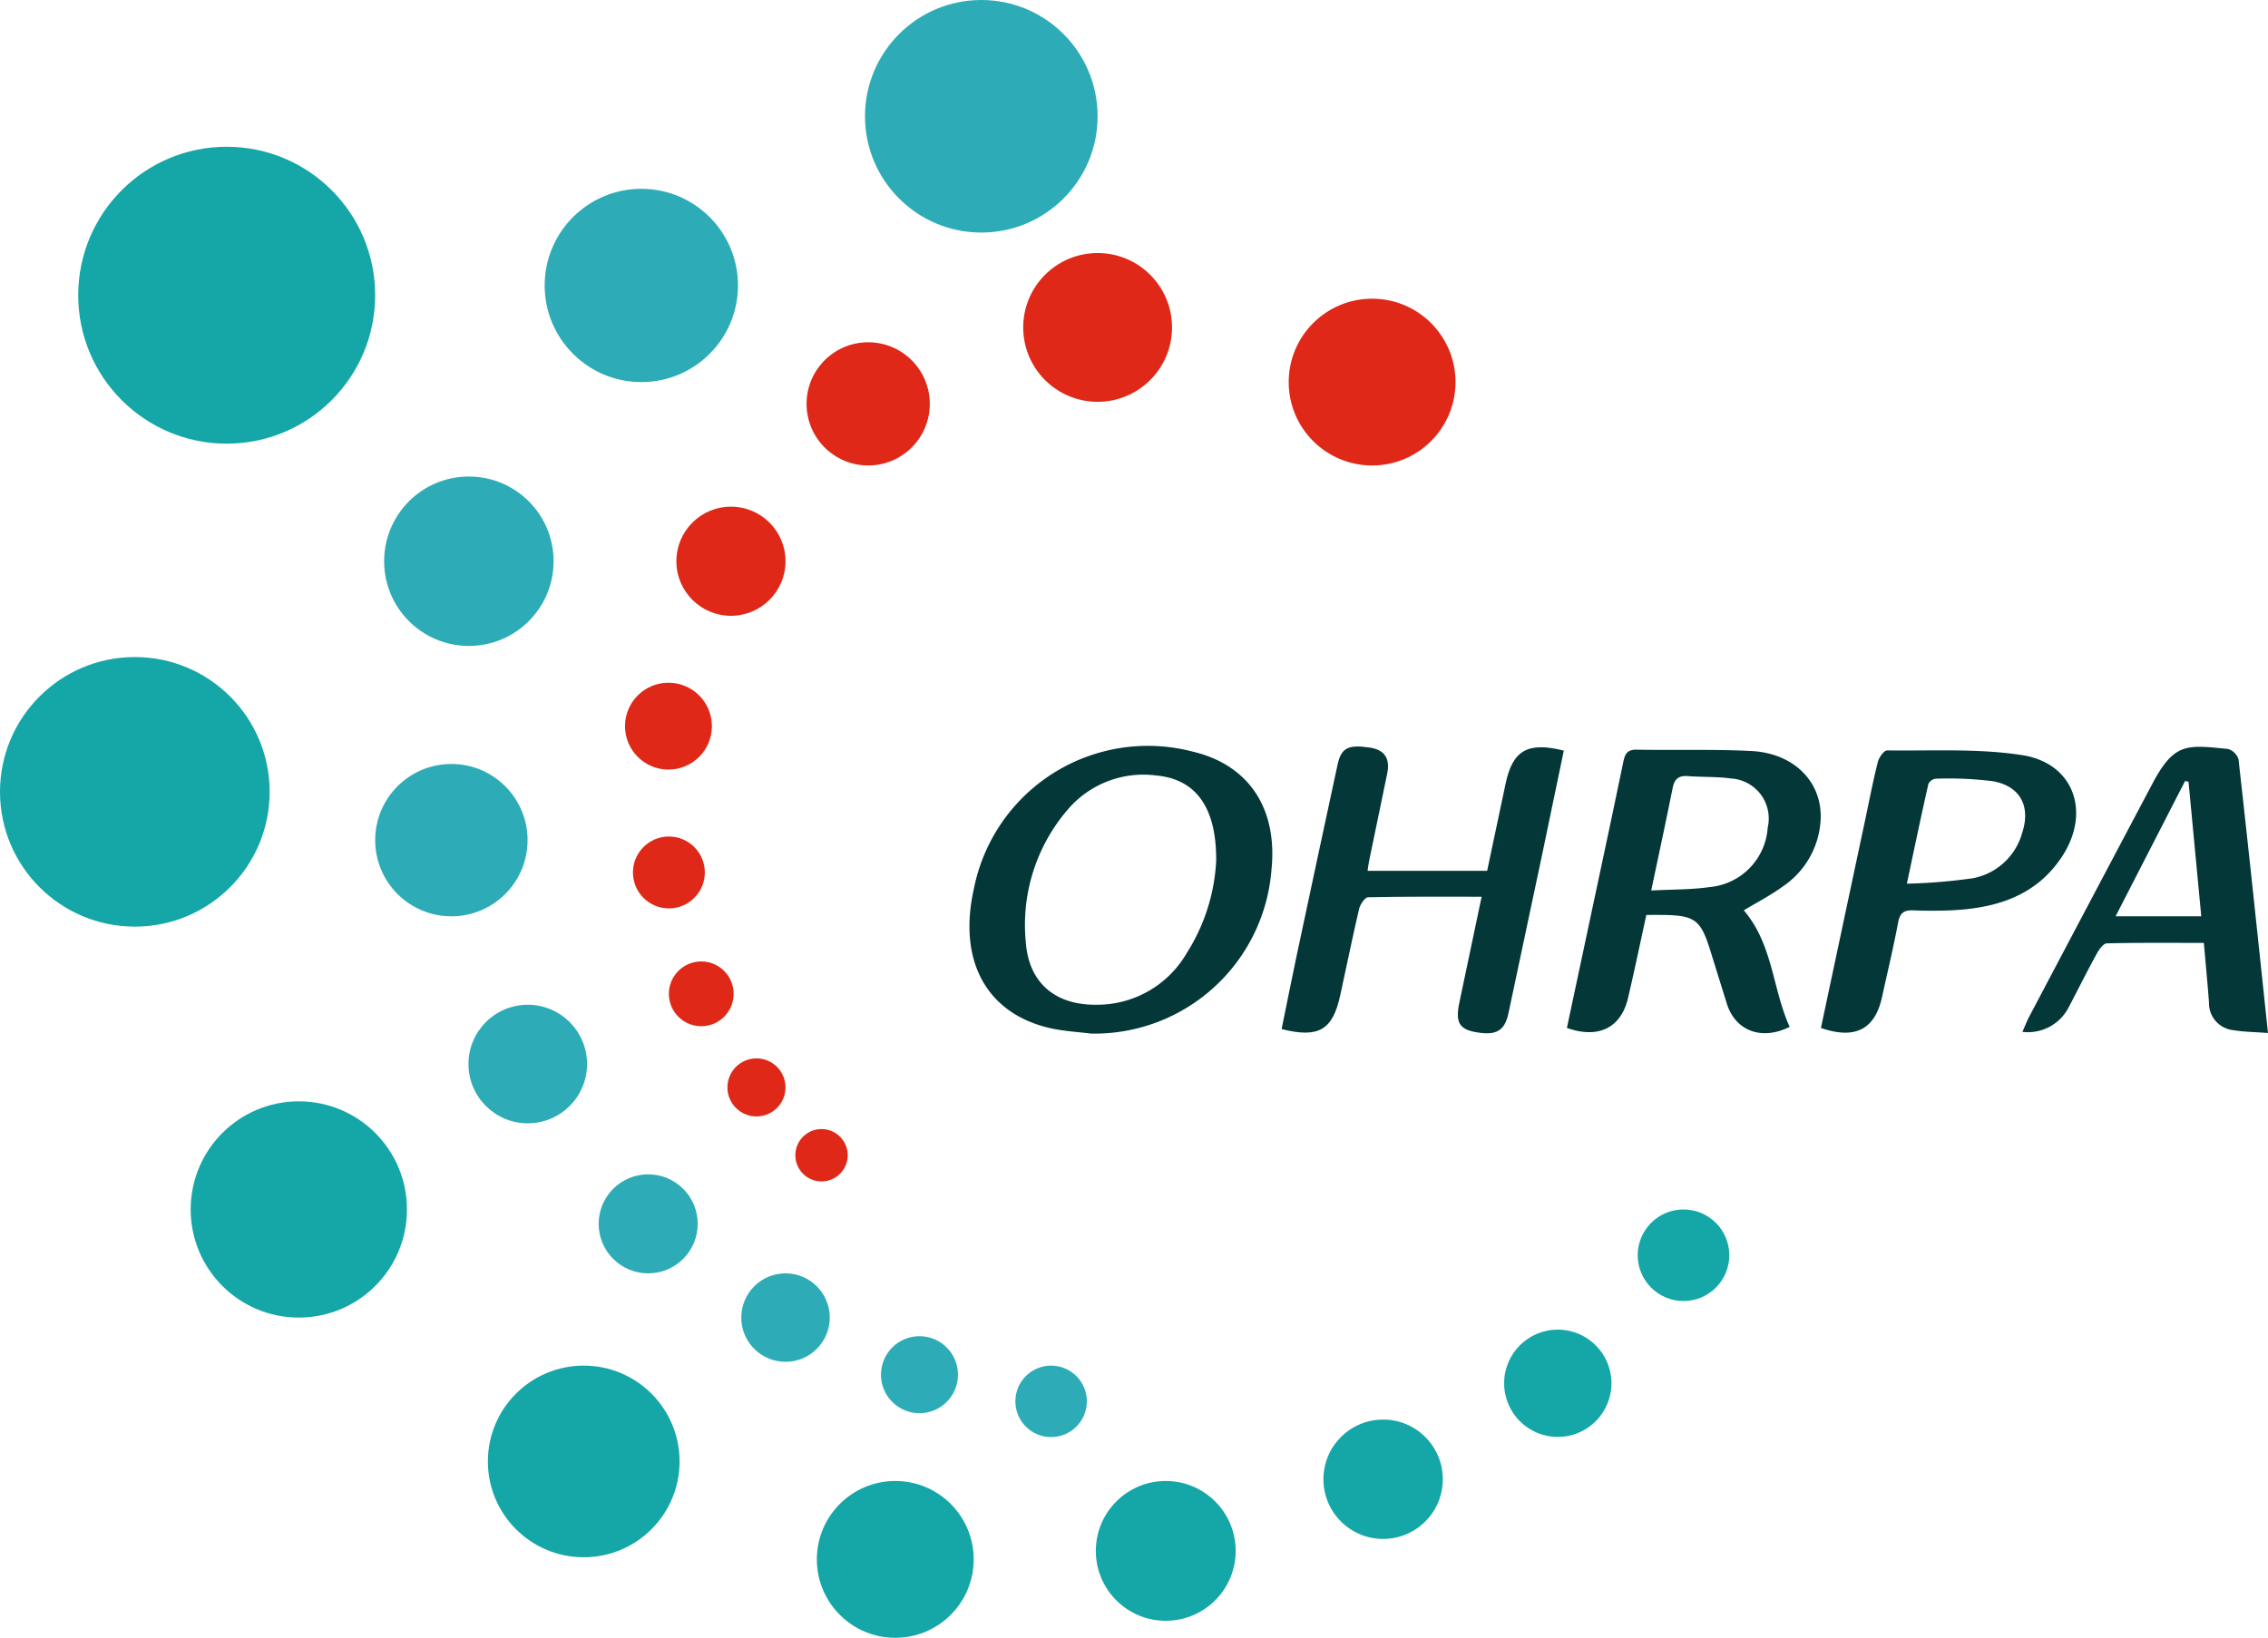
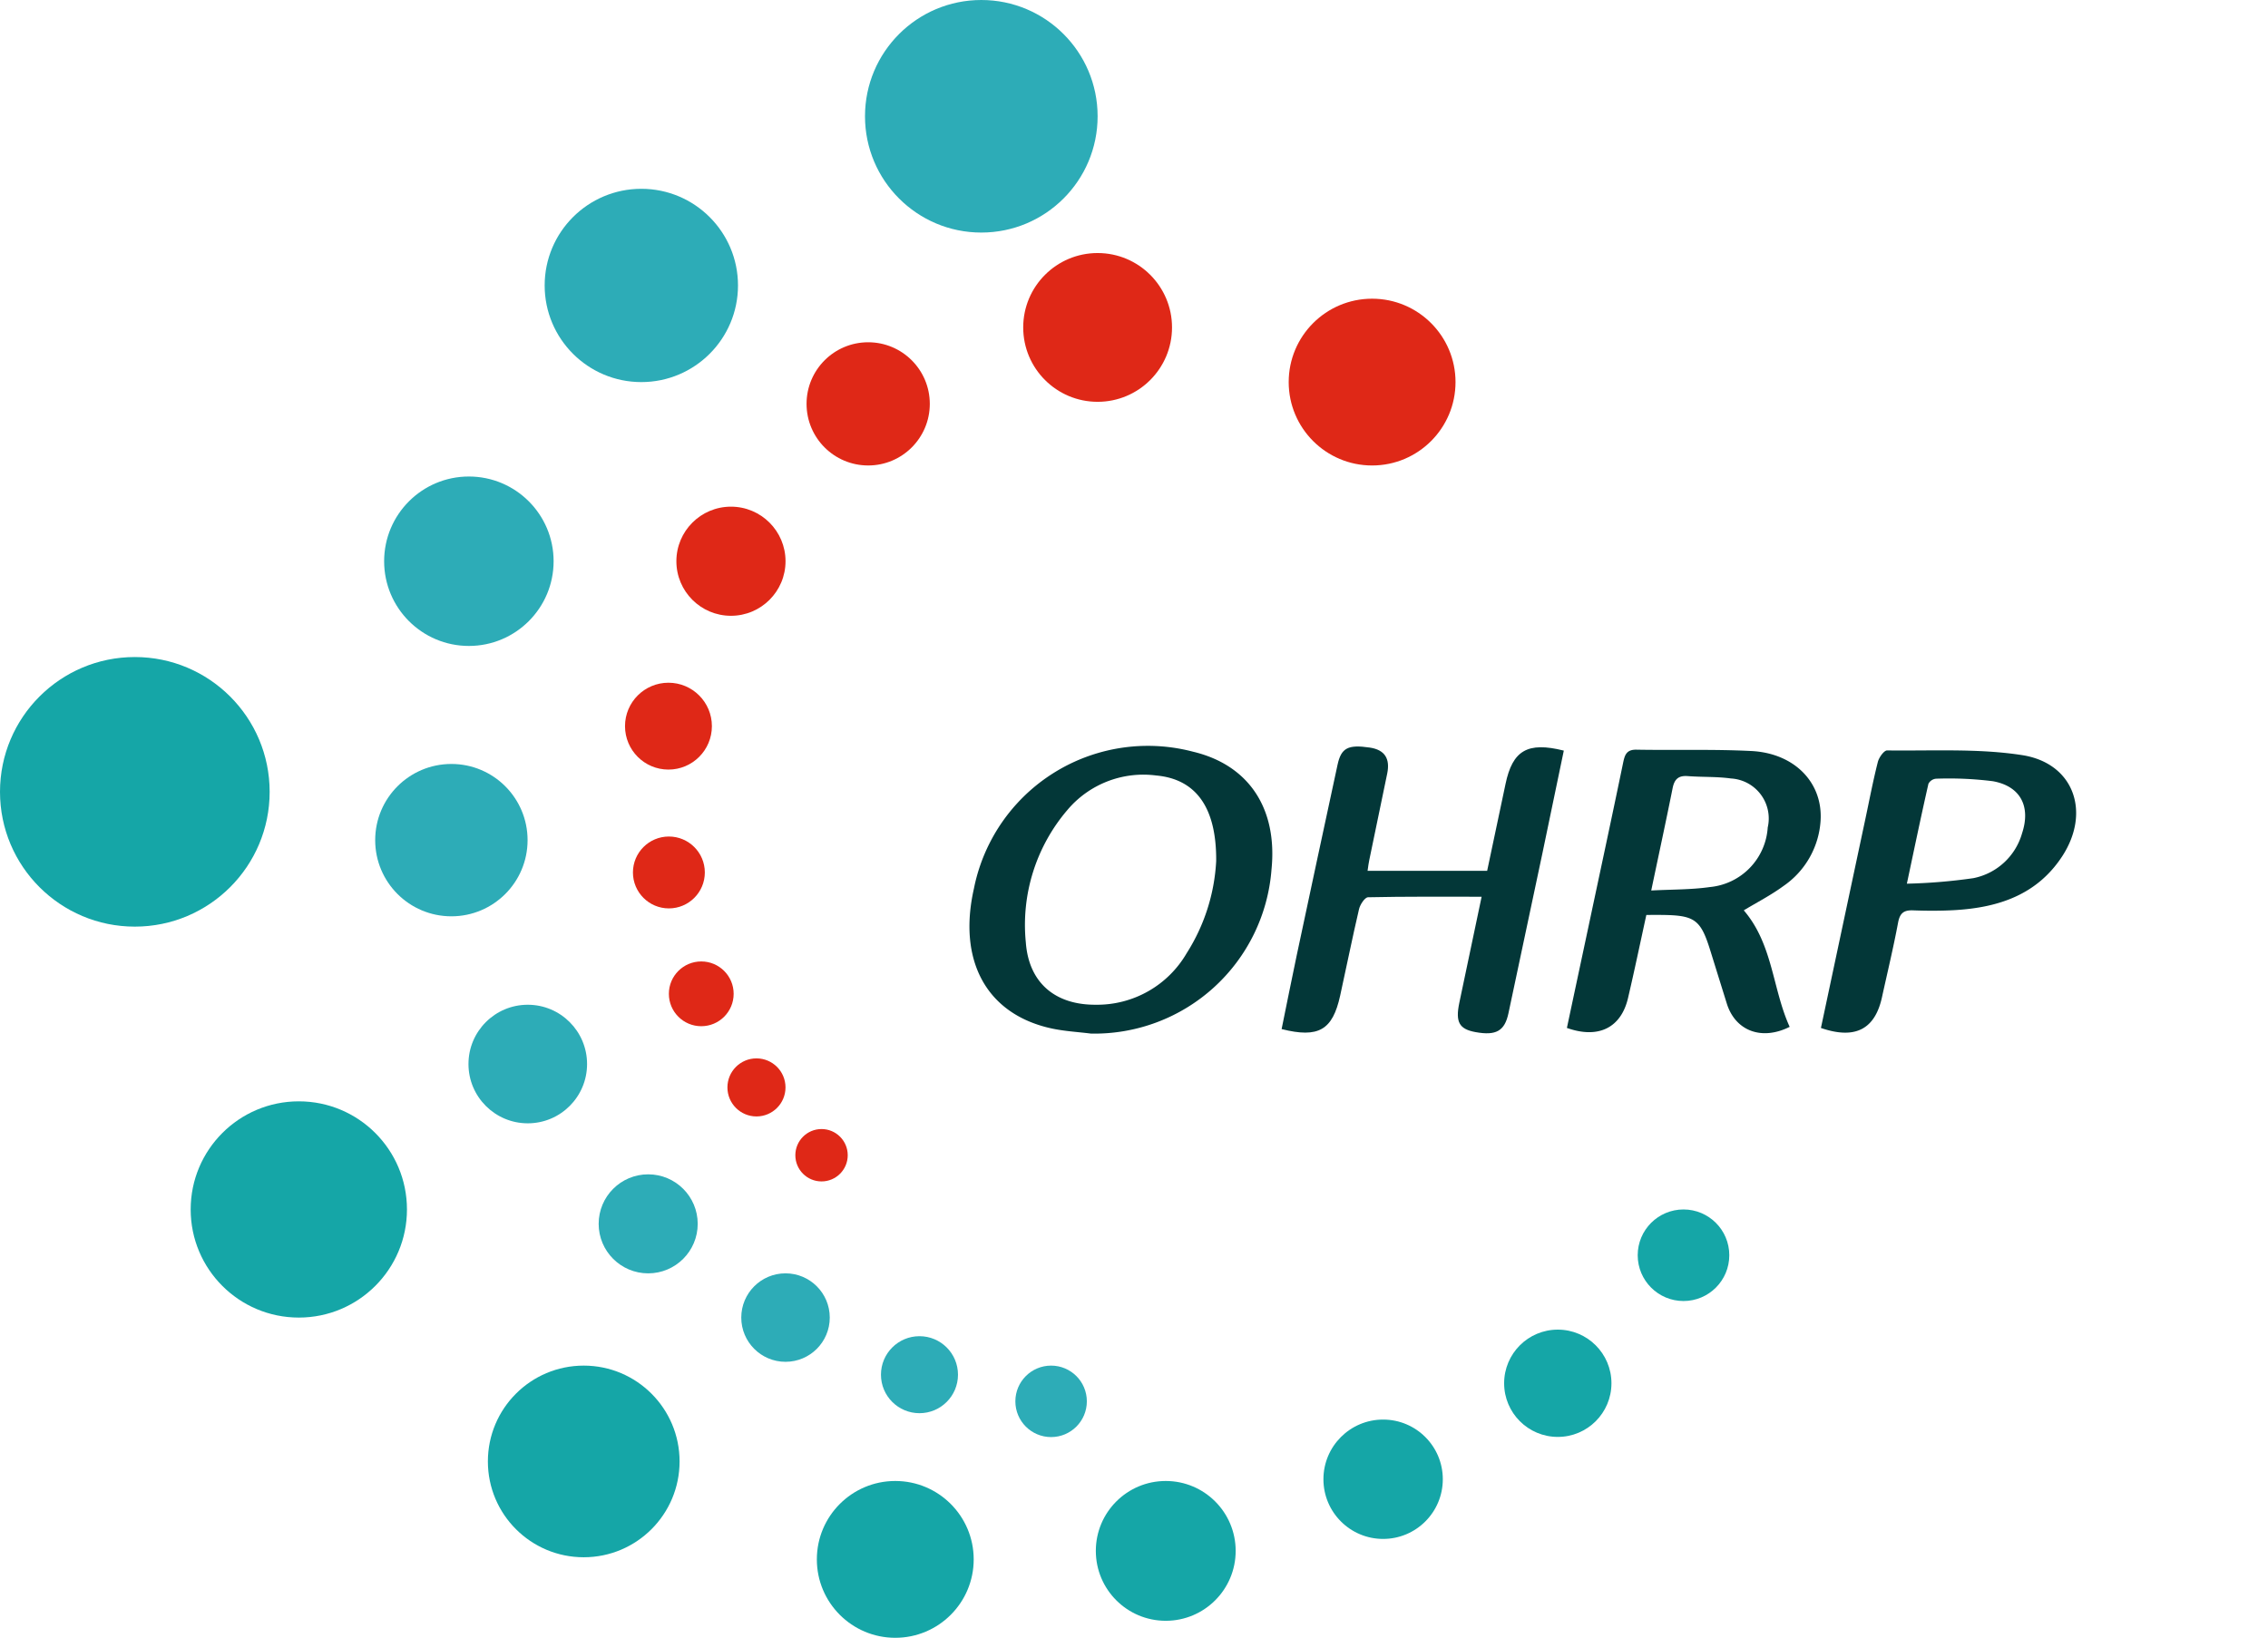
<svg xmlns="http://www.w3.org/2000/svg" id="Groupe_249" data-name="Groupe 249" width="180.024" height="130.033" viewBox="0 0 180.024 130.033">
  <g id="SDhXU1" transform="translate(76.951 59.25)">
    <g id="Groupe_213" data-name="Groupe 213">
      <path id="Tracé_6" data-name="Tracé 6" d="M79.818,151.438c-1.049-.132-2.113-.187-3.141-.411-5.124-1.119-7.451-5.339-6.153-11.094a14.079,14.079,0,0,1,17.39-10.877c4.424,1.053,6.722,4.5,6.232,9.358A14.1,14.1,0,0,1,79.818,151.438Zm9.937-13.692c.036-4.326-1.653-6.519-4.764-6.8a7.883,7.883,0,0,0-7.045,2.738,14.032,14.032,0,0,0-3.3,10.522c.24,3.2,2.326,4.955,5.537,4.941a8.223,8.223,0,0,0,7.23-4.092A15.077,15.077,0,0,0,89.755,137.746Z" transform="translate(-70.171 -128.626)" fill="#033738" />
      <path id="Tracé_7" data-name="Tracé 7" d="M109.345,141.528c2.323,2.7,2.275,6.254,3.643,9.249-2.241,1.126-4.315.306-4.988-1.843q-.657-2.108-1.311-4.215c-.762-2.453-1.226-2.8-3.841-2.826-.366-.006-.73,0-1.236,0-.487,2.224-.943,4.415-1.453,6.594-.553,2.362-2.345,3.268-4.853,2.377.566-2.666,1.14-5.351,1.711-8.037.917-4.321,1.847-8.637,2.741-12.963.134-.651.253-1.109,1.079-1.092,3.036.055,6.077-.047,9.107.106,3.434.174,5.673,2.511,5.5,5.5a6.811,6.811,0,0,1-2.962,5.228C111.494,140.33,110.384,140.9,109.345,141.528ZM102,139.953c1.655-.089,3.172-.062,4.654-.274a5.08,5.08,0,0,0,4.592-4.73,3.18,3.18,0,0,0-2.917-3.89c-1.128-.158-2.287-.1-3.426-.189-.743-.058-1.064.245-1.206.958C103.175,134.434,102.613,137.028,102,139.953Z" transform="translate(-47.883 -128.501)" fill="#033738" />
      <path id="Tracé_8" data-name="Tracé 8" d="M90.13,138.508h9.492c.491-2.317.979-4.6,1.458-6.894.555-2.658,1.738-3.377,4.626-2.651q-.846,4.072-1.7,8.164-1.339,6.348-2.694,12.692c-.3,1.4-.974,1.792-2.611,1.494-1.294-.236-1.609-.787-1.29-2.322.57-2.743,1.151-5.483,1.772-8.426-3.081,0-6.051-.023-9.018.042-.251.006-.626.574-.711.934-.536,2.285-.994,4.587-1.5,6.877-.6,2.73-1.706,3.392-4.647,2.655.4-1.945.785-3.907,1.2-5.862q1.607-7.559,3.238-15.116c.289-1.347.832-1.626,2.551-1.374,1.228.179,1.628.908,1.394,2.058-.47,2.3-.953,4.594-1.428,6.892C90.213,137.889,90.188,138.111,90.13,138.508Z" transform="translate(-58.529 -128.618)" fill="#033738" />
      <path id="Tracé_9" data-name="Tracé 9" d="M105.993,150.84c1.192-5.609,2.368-11.143,3.545-16.676.315-1.485.6-2.979.974-4.449.092-.357.489-.915.738-.911,3.579.047,7.209-.172,10.72.374,4.1.638,5.464,4.521,3.177,8.028-2.007,3.074-5.083,4.075-8.53,4.277-1.1.064-2.209.06-3.311.019-.73-.026-1.045.213-1.187.968-.372,1.99-.847,3.958-1.281,5.936C110.28,150.944,108.712,151.776,105.993,150.84Zm6.822-11.456a43.813,43.813,0,0,0,5.275-.438,5.039,5.039,0,0,0,3.87-3.568c.7-2.121-.121-3.73-2.311-4.128a27.96,27.96,0,0,0-4.522-.2.764.764,0,0,0-.6.4C113.949,133.99,113.419,136.537,112.815,139.384Z" transform="translate(-38.407 -128.474)" fill="#033738" />
-       <path id="Tracé_10" data-name="Tracé 10" d="M133.962,151.371c-1.075-.083-1.938-.087-2.777-.228a2.155,2.155,0,0,1-1.906-2.194c-.113-1.511-.258-3.021-.408-4.732-2.589,0-5.143-.025-7.7.036-.274.008-.611.475-.79.8-.772,1.411-1.492,2.851-2.238,4.277a3.645,3.645,0,0,1-3.675,1.951c.213-.477.351-.845.532-1.191q4.893-9.271,9.8-18.537c1.738-3.29,2.773-3.049,5.981-2.734a1.246,1.246,0,0,1,.843.828C132.425,136.778,133.172,143.911,133.962,151.371Zm-6.307-19.95-.274-.057-5.515,10.741h6.8Z" transform="translate(-30.89 -128.605)" fill="#033738" />
    </g>
  </g>
  <circle id="Ellipse_2" data-name="Ellipse 2" cx="9.232" cy="9.232" r="9.232" transform="translate(68.66)" fill="#2dacb7" />
  <circle id="Ellipse_3" data-name="Ellipse 3" cx="7.673" cy="7.673" r="7.673" transform="translate(43.233 14.99)" fill="#2dacb7" />
  <circle id="Ellipse_4" data-name="Ellipse 4" cx="6.726" cy="6.726" r="6.726" transform="translate(30.491 37.833)" fill="#2dacb7" />
  <circle id="Ellipse_5" data-name="Ellipse 5" cx="6.048" cy="6.048" r="6.048" transform="translate(29.781 60.655)" fill="#2dacb7" />
  <circle id="Ellipse_6" data-name="Ellipse 6" cx="4.707" cy="4.707" r="4.707" transform="translate(37.185 79.772)" fill="#2dacb7" />
  <circle id="Ellipse_7" data-name="Ellipse 7" cx="3.931" cy="3.931" r="3.931" transform="translate(47.519 93.236)" fill="#2dacb7" />
  <circle id="Ellipse_8" data-name="Ellipse 8" cx="3.512" cy="3.512" r="3.512" transform="translate(58.839 101.097)" fill="#2dacb7" />
  <circle id="Ellipse_9" data-name="Ellipse 9" cx="3.057" cy="3.057" r="3.057" transform="translate(69.927 106.087)" fill="#2dacb7" />
  <circle id="Ellipse_10" data-name="Ellipse 10" cx="2.837" cy="2.837" r="2.837" transform="translate(80.595 108.423)" fill="#2dacb7" />
-   <circle id="Ellipse_11" data-name="Ellipse 11" cx="11.786" cy="11.786" r="11.786" transform="translate(6.208 11.652)" fill="#15a6a7" />
  <circle id="Ellipse_12" data-name="Ellipse 12" cx="10.702" cy="10.702" r="10.702" transform="translate(0 52.166)" fill="#15a6a7" />
  <circle id="Ellipse_13" data-name="Ellipse 13" cx="8.584" cy="8.584" r="8.584" transform="translate(15.135 87.441)" fill="#15a6a7" />
  <circle id="Ellipse_14" data-name="Ellipse 14" cx="7.608" cy="7.608" r="7.608" transform="translate(38.726 108.423)" fill="#15a6a7" />
  <circle id="Ellipse_15" data-name="Ellipse 15" cx="6.225" cy="6.225" r="6.225" transform="translate(64.838 117.583)" fill="#15a6a7" />
  <circle id="Ellipse_16" data-name="Ellipse 16" cx="5.55" cy="5.55" r="5.55" transform="translate(86.982 117.583)" fill="#15a6a7" />
  <circle id="Ellipse_17" data-name="Ellipse 17" cx="4.738" cy="4.738" r="4.738" transform="translate(105.048 112.707)" fill="#15a6a7" />
  <circle id="Ellipse_18" data-name="Ellipse 18" cx="4.259" cy="4.259" r="4.259" transform="translate(119.392 105.566)" fill="#15a6a7" />
  <circle id="Ellipse_19" data-name="Ellipse 19" cx="3.635" cy="3.635" r="3.635" transform="translate(129.994 96.025)" fill="#15a6a7" />
  <circle id="Ellipse_20" data-name="Ellipse 20" cx="6.621" cy="6.621" r="6.621" transform="translate(102.291 23.715)" fill="#df2817" />
  <circle id="Ellipse_21" data-name="Ellipse 21" cx="5.906" cy="5.906" r="5.906" transform="translate(81.218 20.09)" fill="#df2817" />
  <circle id="Ellipse_22" data-name="Ellipse 22" cx="4.891" cy="4.891" r="4.891" transform="translate(64.021 27.174)" fill="#df2817" />
  <circle id="Ellipse_23" data-name="Ellipse 23" cx="4.332" cy="4.332" r="4.332" transform="translate(53.688 40.227)" fill="#df2817" />
  <circle id="Ellipse_24" data-name="Ellipse 24" cx="3.448" cy="3.448" r="3.448" transform="translate(49.611 54.205)" fill="#df2817" />
  <circle id="Ellipse_25" data-name="Ellipse 25" cx="2.853" cy="2.853" r="2.853" transform="translate(50.24 66.416)" fill="#df2817" />
  <circle id="Ellipse_26" data-name="Ellipse 26" cx="2.571" cy="2.571" r="2.571" transform="translate(53.092 76.334)" fill="#df2817" />
  <circle id="Ellipse_27" data-name="Ellipse 27" cx="2.305" cy="2.305" r="2.305" transform="translate(57.74 84.03)" fill="#df2817" />
  <circle id="Ellipse_28" data-name="Ellipse 28" cx="2.079" cy="2.079" r="2.079" transform="translate(63.131 89.641)" fill="#df2817" />
</svg>